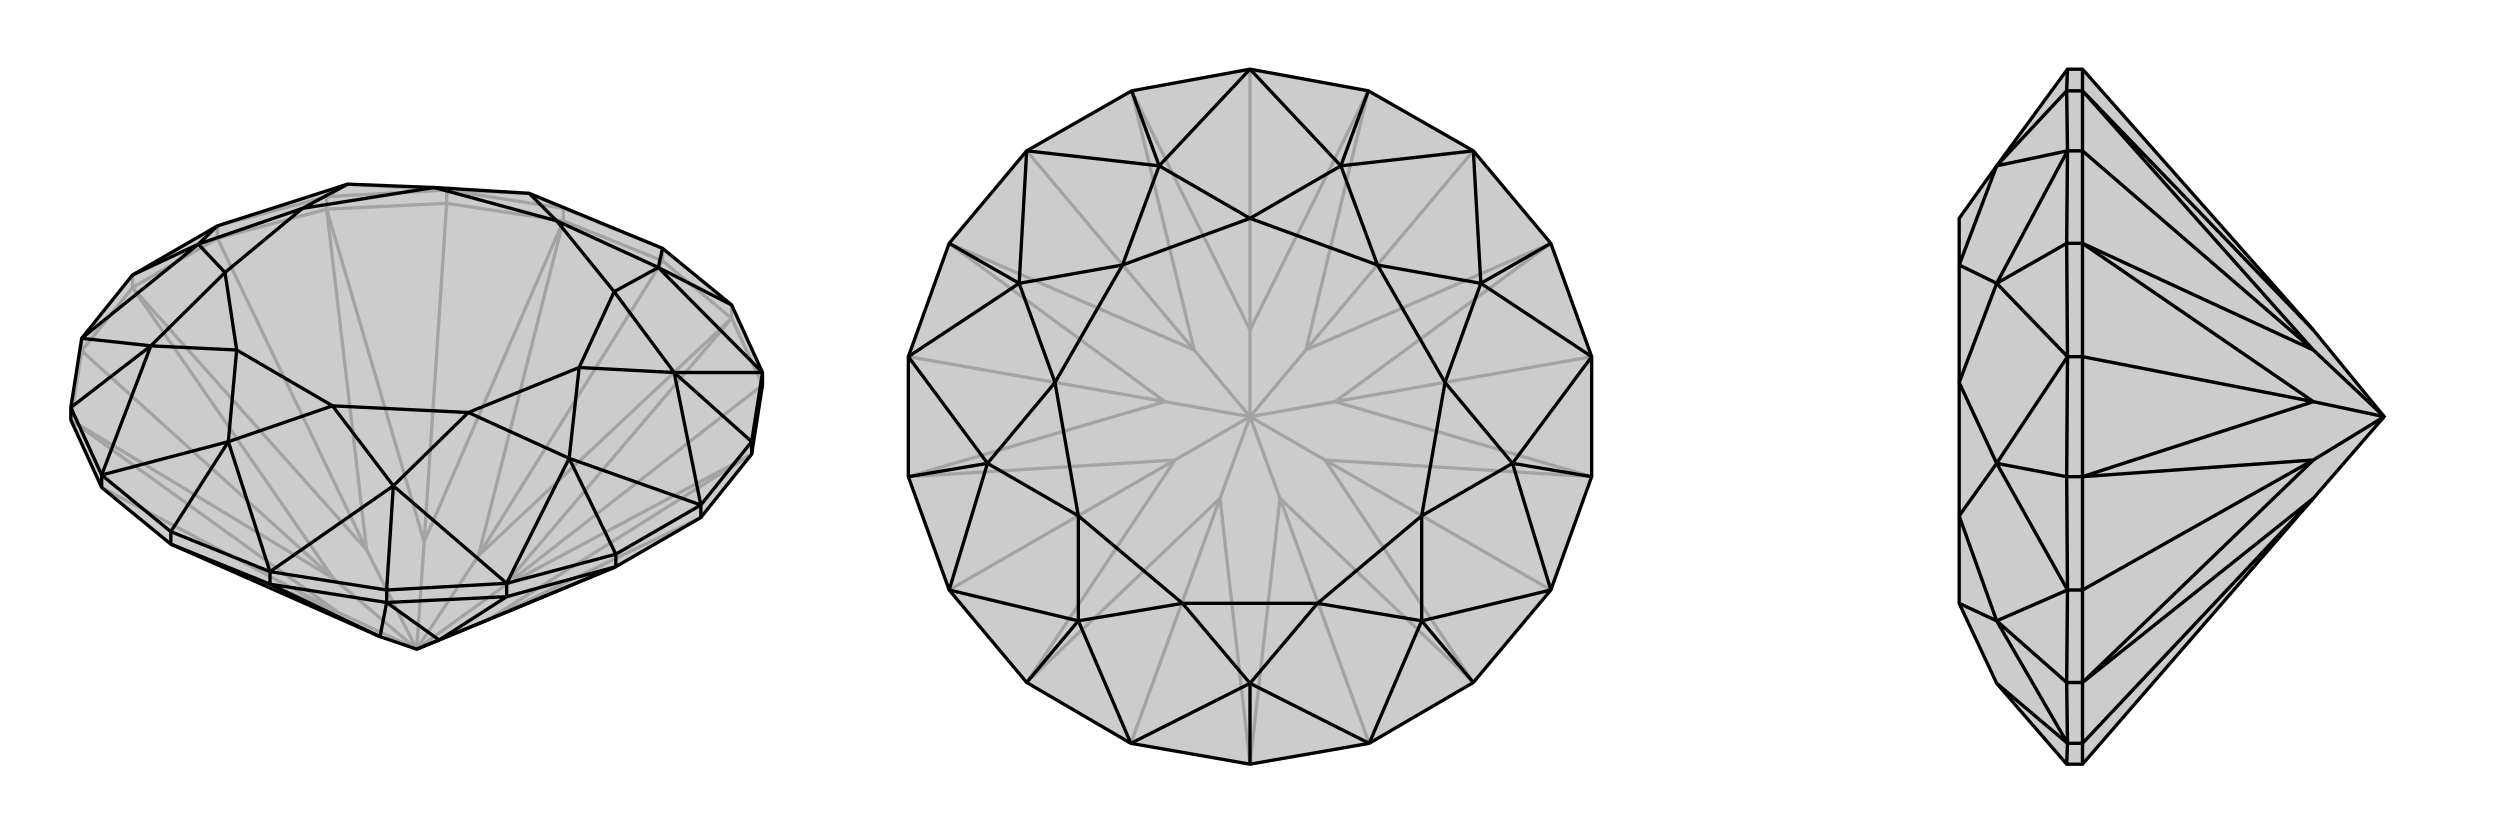
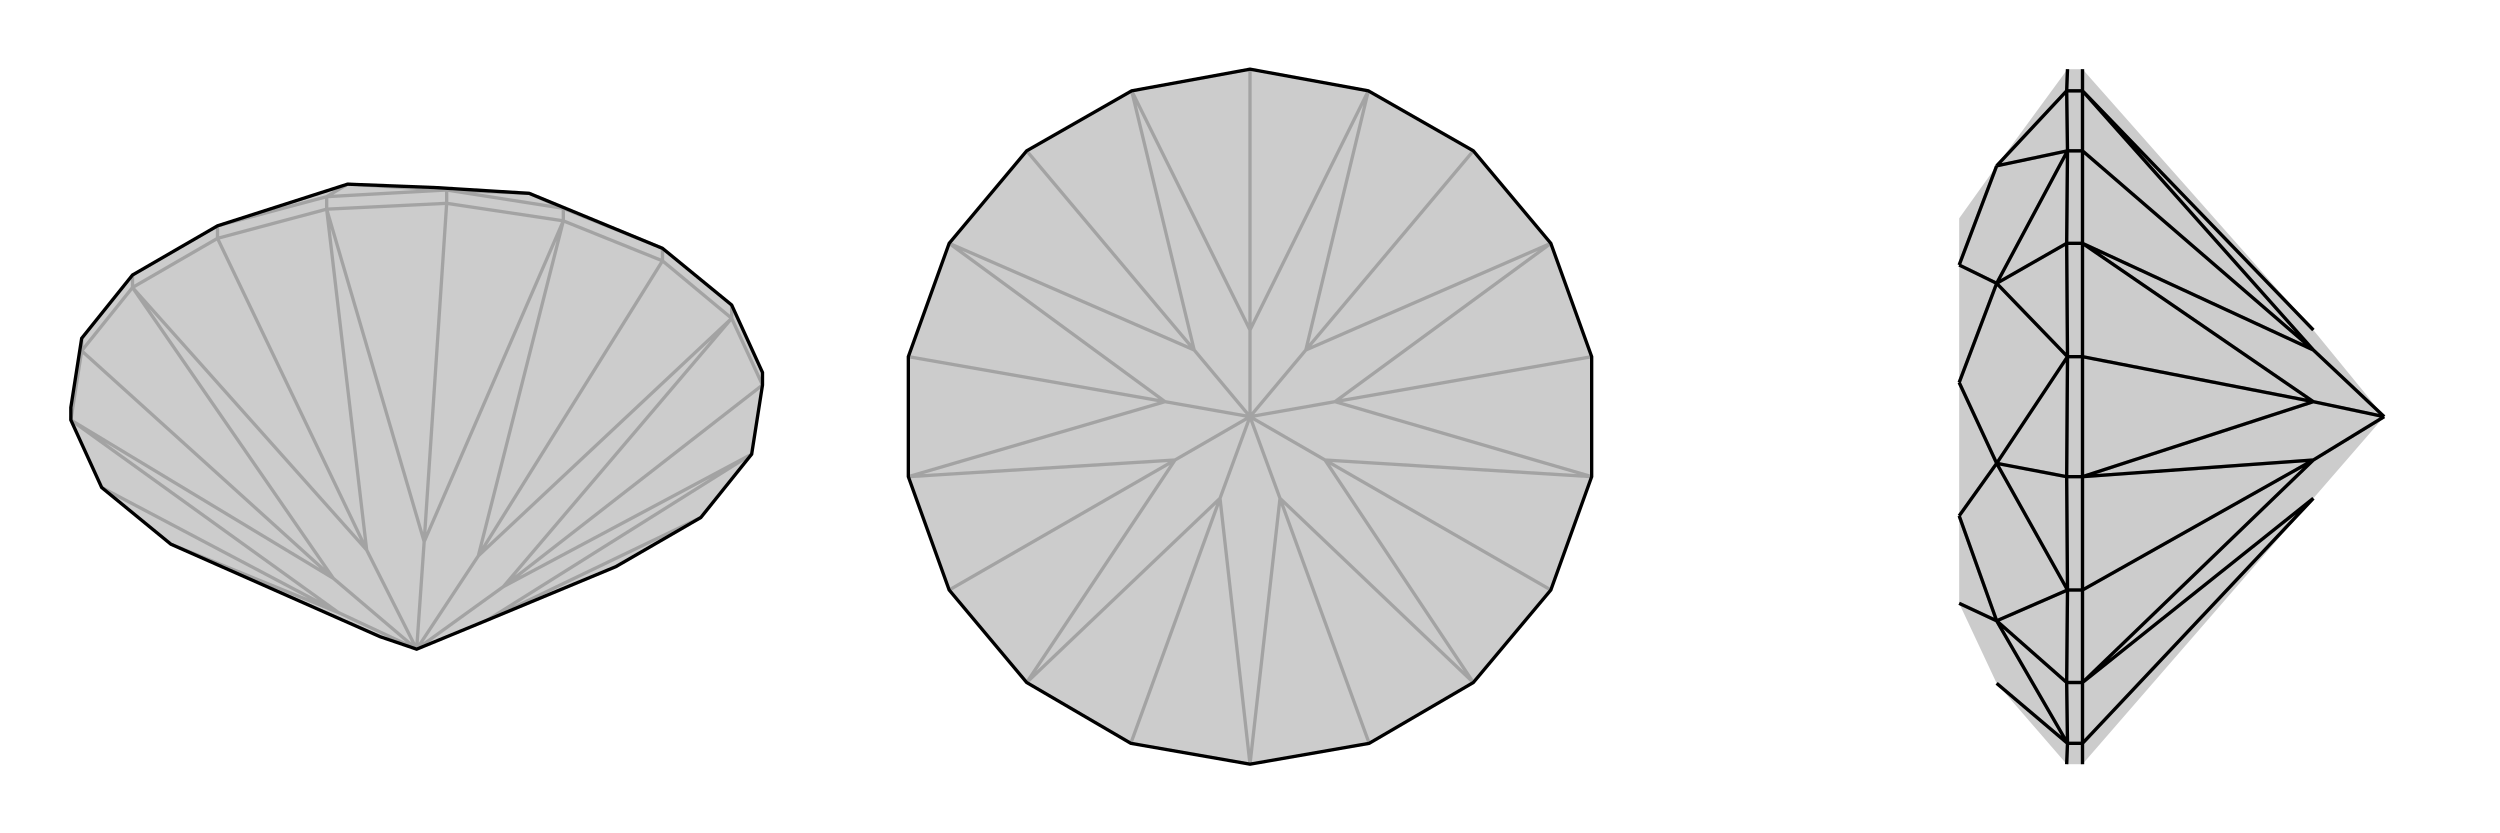
<svg xmlns="http://www.w3.org/2000/svg" viewBox="0 0 3000 1000">
  <g stroke="currentColor" stroke-width="4" fill="none" transform="translate(0 -16)">
    <path fill="currentColor" stroke="none" fill-opacity=".2" d="M841,637L902,561L915,478L915,463L878,382L795,314L635,248L521,241L417,237L261,287L159,346L98,422L85,505L85,520L122,601L205,669L456,780L500,795L585,760L739,696z" />
    <path stroke-opacity=".2" d="M841,637L585,760M915,478L604,720M795,329L574,683M536,260L509,666M261,302L440,676M98,437L400,710M122,601L406,751M915,478L878,398M878,398L795,329M878,398L878,382M795,329L676,281M795,329L795,314M676,281L536,260M676,281L676,266M536,260L392,267M536,260L536,244M392,267L261,302M392,267L392,252M261,302L159,361M261,302L261,287M159,361L98,437M159,361L159,346M98,437L85,520M98,437L98,422M205,669L406,751M902,561L585,760M902,561L604,720M878,398L604,720M878,398L574,683M500,795L604,720M676,281L574,683M676,281L509,666M500,795L574,683M392,267L509,666M392,267L440,676M500,795L509,666M159,361L440,676M159,361L400,710M500,795L440,676M85,520L400,710M85,520L406,751M406,751L500,795M500,795L400,710M676,266L795,314M392,252L261,287M392,252L536,244M392,252L417,237M676,266L536,244M676,266L635,248M417,237L536,244M536,244L635,248" />
    <path d="M841,637L902,561L915,478L915,463L878,382L795,314L635,248L521,241L417,237L261,287L159,346L98,422L85,505L85,520L122,601L205,669L456,780L500,795L585,760L739,696z" />
-     <path d="M324,717L456,780M608,732L527,784M324,717L205,669M324,717L464,739M324,717L324,702M464,739L608,732M464,739L464,724M608,732L739,696M608,732L608,716M739,696L739,681M841,637L841,622M902,561L902,546M205,669L205,654M122,601L122,586M464,739L456,780M464,739L527,784M739,696L527,784M527,784L500,795M878,382L790,337M902,546L915,463M902,546L841,622M902,546L809,463M739,681L841,622M739,681L608,716M739,681L683,566M464,724L608,716M464,724L324,702M464,724L472,599M205,654L324,702M205,654L122,586M205,654L274,546M85,505L122,586M85,505L181,431M159,346L238,309M795,314L790,337M915,463L790,337M915,463L809,463M841,622L809,463M841,622L683,566M608,716L683,566M608,716L472,599M324,702L472,599M324,702L274,546M274,546L122,586M122,586L181,431M181,431L98,422M98,422L238,309M238,309L261,287M790,337L668,281M790,337L737,366M809,463L737,366M809,463L695,457M683,566L695,457M683,566L562,511M472,599L562,511M472,599L399,503M274,546L399,503M274,546L284,436M181,431L284,436M181,431L270,343M238,309L270,343M238,309L363,266M417,237L363,266M635,248L668,281M737,366L668,281M737,366L695,457M695,457L562,511M562,511L399,503M399,503L284,436M284,436L270,343M270,343L363,266M363,266L521,241M668,281L521,241" />
  </g>
  <g stroke="currentColor" stroke-width="4" fill="none" transform="translate(1000 0)">
    <path fill="currentColor" stroke="none" fill-opacity=".2" d="M500,83L642,109L768,181L861,292L910,428L910,572L861,708L768,819L643,892L500,917L357,892L232,819L139,708L90,572L90,428L139,292L232,181L358,109z" />
    <path stroke-opacity=".2" d="M643,892L536,598M861,708L590,552M910,428L602,482M768,181L567,420M500,83L500,396M232,181L433,420M90,428L398,482M139,708L410,552M357,892L464,598M500,917L536,598M500,917L464,598M768,819L536,598M768,819L590,552M536,598L500,500M910,572L590,552M910,572L602,482M590,552L500,500M861,292L602,482M861,292L567,420M500,500L602,482M642,109L567,420M642,109L500,396M500,500L567,420M358,109L500,396M358,109L433,420M500,500L500,396M139,292L433,420M139,292L398,482M500,500L433,420M90,572L398,482M90,572L410,552M500,500L398,482M232,819L410,552M232,819L464,598M464,598L500,500M500,500L410,552" />
    <path d="M500,83L642,109L768,181L861,292L910,428L910,572L861,708L768,819L643,892L500,917L357,892L232,819L139,708L90,572L90,428L139,292L232,181L358,109z" />
-     <path d="M642,109L609,199M861,292L777,340M910,572L815,556M768,819L706,745M500,917L500,820M232,819L294,745M90,572L185,556M139,292L223,340M358,109L391,199M500,83L391,199M500,83L609,199M768,181L609,199M768,181L777,340M910,428L777,340M910,428L815,556M861,708L815,556M861,708L706,745M643,892L706,745M643,892L500,820M500,820L357,892M357,892L294,745M294,745L139,708M139,708L185,556M185,556L90,428M90,428L223,340M223,340L232,181M232,181L391,199M609,199L500,262M609,199L653,318M777,340L653,318M777,340L734,459M815,556L734,459M815,556L706,619M706,745L706,619M706,745L581,724M500,820L581,724M500,820L419,724M294,745L419,724M294,745L294,619M185,556L294,619M185,556L266,459M223,340L266,459M223,340L347,318M391,199L500,262M391,199L347,318M653,318L500,262M653,318L734,459M734,459L706,619M706,619L581,724M581,724L419,724M419,724L294,619M294,619L266,459M266,459L347,318M500,262L347,318" />
  </g>
  <g stroke="currentColor" stroke-width="4" fill="none" transform="translate(2000 0)">
    <path fill="currentColor" stroke="none" fill-opacity=".2" d="M776,598L861,500L776,396L499,83L481,83L396,199L351,262L351,318L351,459L351,619L351,724L396,820L480,917L499,917z" />
    <path stroke-opacity=".2" d="M499,181L776,420M499,428L776,482M499,708L776,552M499,892L776,598M499,83L499,109M499,109L499,181M499,109L480,109M499,181L499,292M499,181L481,181M499,292L499,428M499,292L480,292M499,428L499,572M499,428L481,428M499,572L499,708M499,572L480,572M499,708L499,819M499,708L481,708M499,819L499,892M499,819L480,819M499,917L499,892M499,892L481,892M499,109L776,396M499,109L776,420M499,292L776,420M499,292L776,482M861,500L776,420M499,572L776,482M499,572L776,552M861,500L776,482M499,819L776,552M499,819L776,598M861,500L776,552M480,109L481,83M480,917L481,892M480,819L481,892M480,819L481,708M480,819L396,745M480,572L481,708M480,572L481,428M480,572L396,556M480,292L481,428M480,292L481,181M480,292L396,340M480,109L481,181M480,109L396,199M396,820L481,892M481,892L396,745M396,745L481,708M481,708L396,556M396,556L481,428M481,428L396,340M396,340L481,181M481,181L396,199M396,745L351,724M396,745L351,619M396,556L351,619M396,556L351,459M396,340L351,459M396,340L351,318M396,199L351,318" />
-     <path d="M776,598L861,500L776,396L499,83L481,83L396,199L351,262L351,318L351,459L351,619L351,724L396,820L480,917L499,917z" />
    <path d="M499,892L776,598M499,708L776,552M499,428L776,482M499,181L776,420M499,892L499,917M499,892L499,819M499,892L481,892M499,819L499,708M499,819L480,819M499,708L499,572M499,708L481,708M499,572L499,428M499,572L480,572M499,428L499,292M499,428L481,428M499,292L499,181M499,292L480,292M499,181L499,109M499,181L481,181M499,109L499,83M499,109L480,109M499,819L776,598M499,819L776,552M499,572L776,552M499,572L776,482M776,552L861,500M499,292L776,482M499,292L776,420M861,500L776,482M499,109L776,420M499,109L776,396M861,500L776,420M480,109L481,83M480,109L481,181M480,109L396,199M480,292L481,181M480,292L481,428M480,292L396,340M480,572L481,428M480,572L481,708M480,572L396,556M480,819L481,708M480,819L481,892M480,819L396,745M480,917L481,892M481,181L396,199M481,181L396,340M481,428L396,340M481,428L396,556M481,708L396,556M481,708L396,745M481,892L396,745M481,892L396,820M396,199L351,318M396,340L351,318M396,340L351,459M396,556L351,459M396,556L351,619M396,745L351,619M396,745L351,724" />
  </g>
</svg>